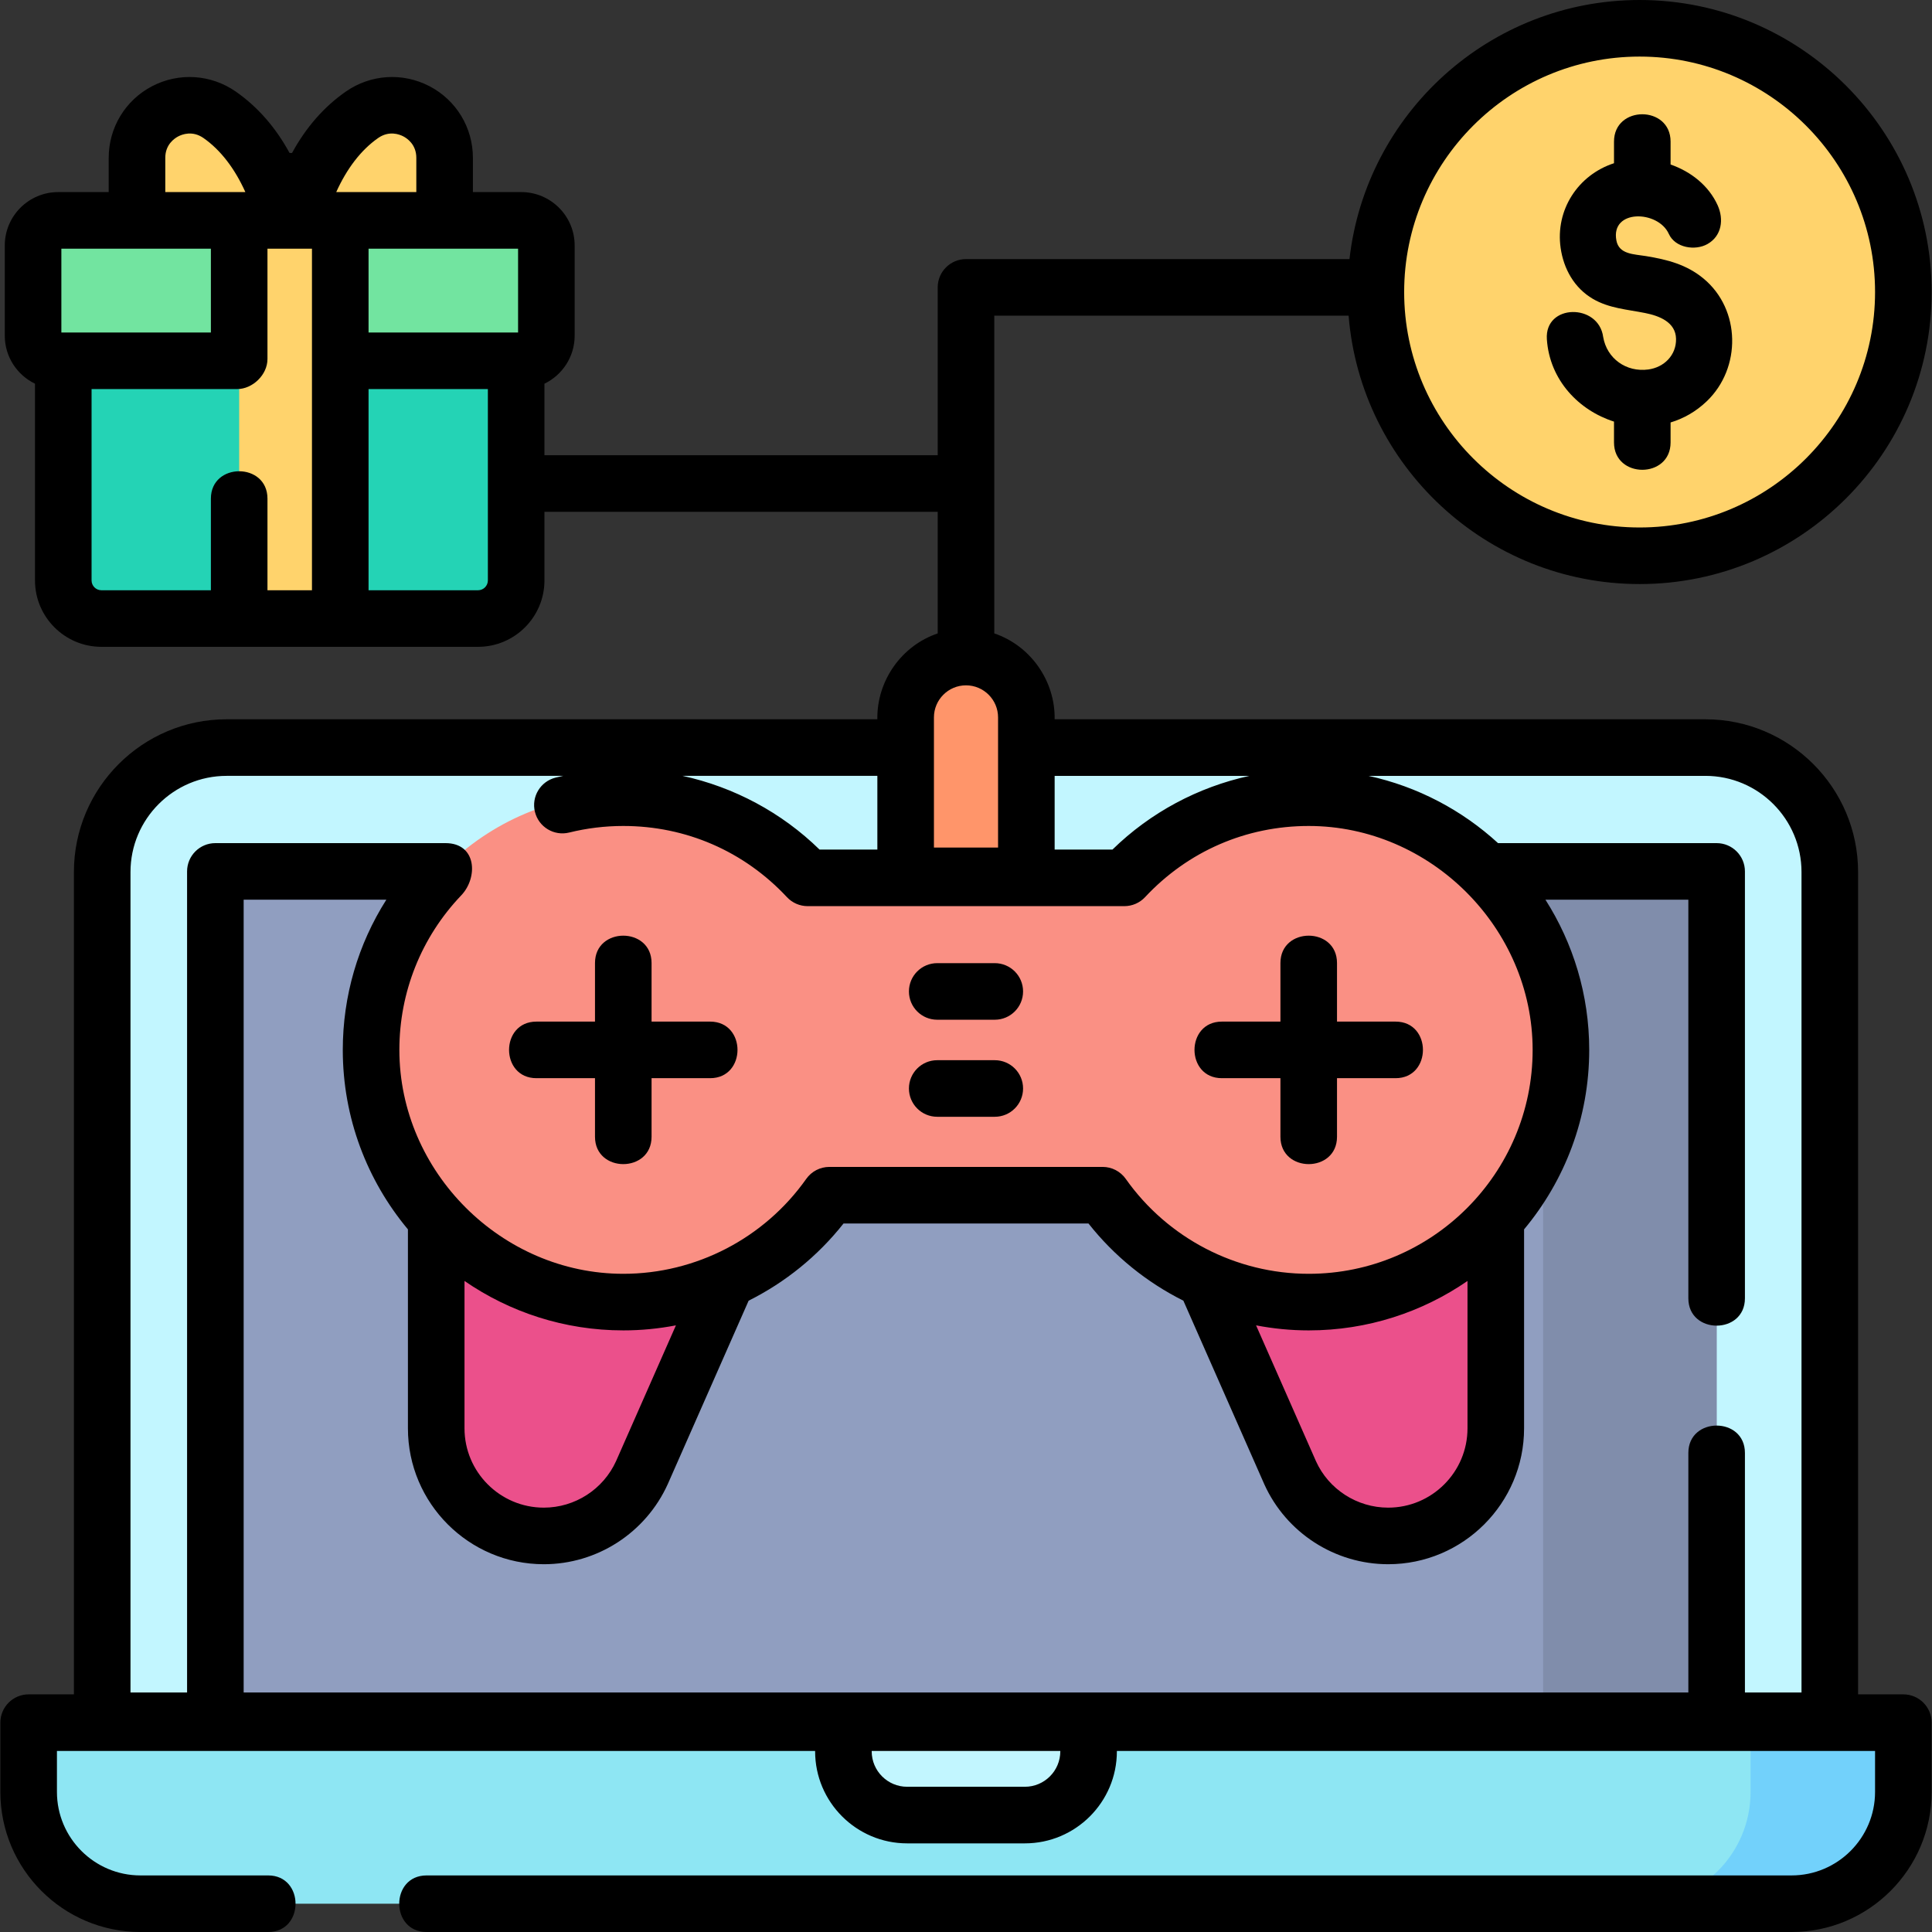
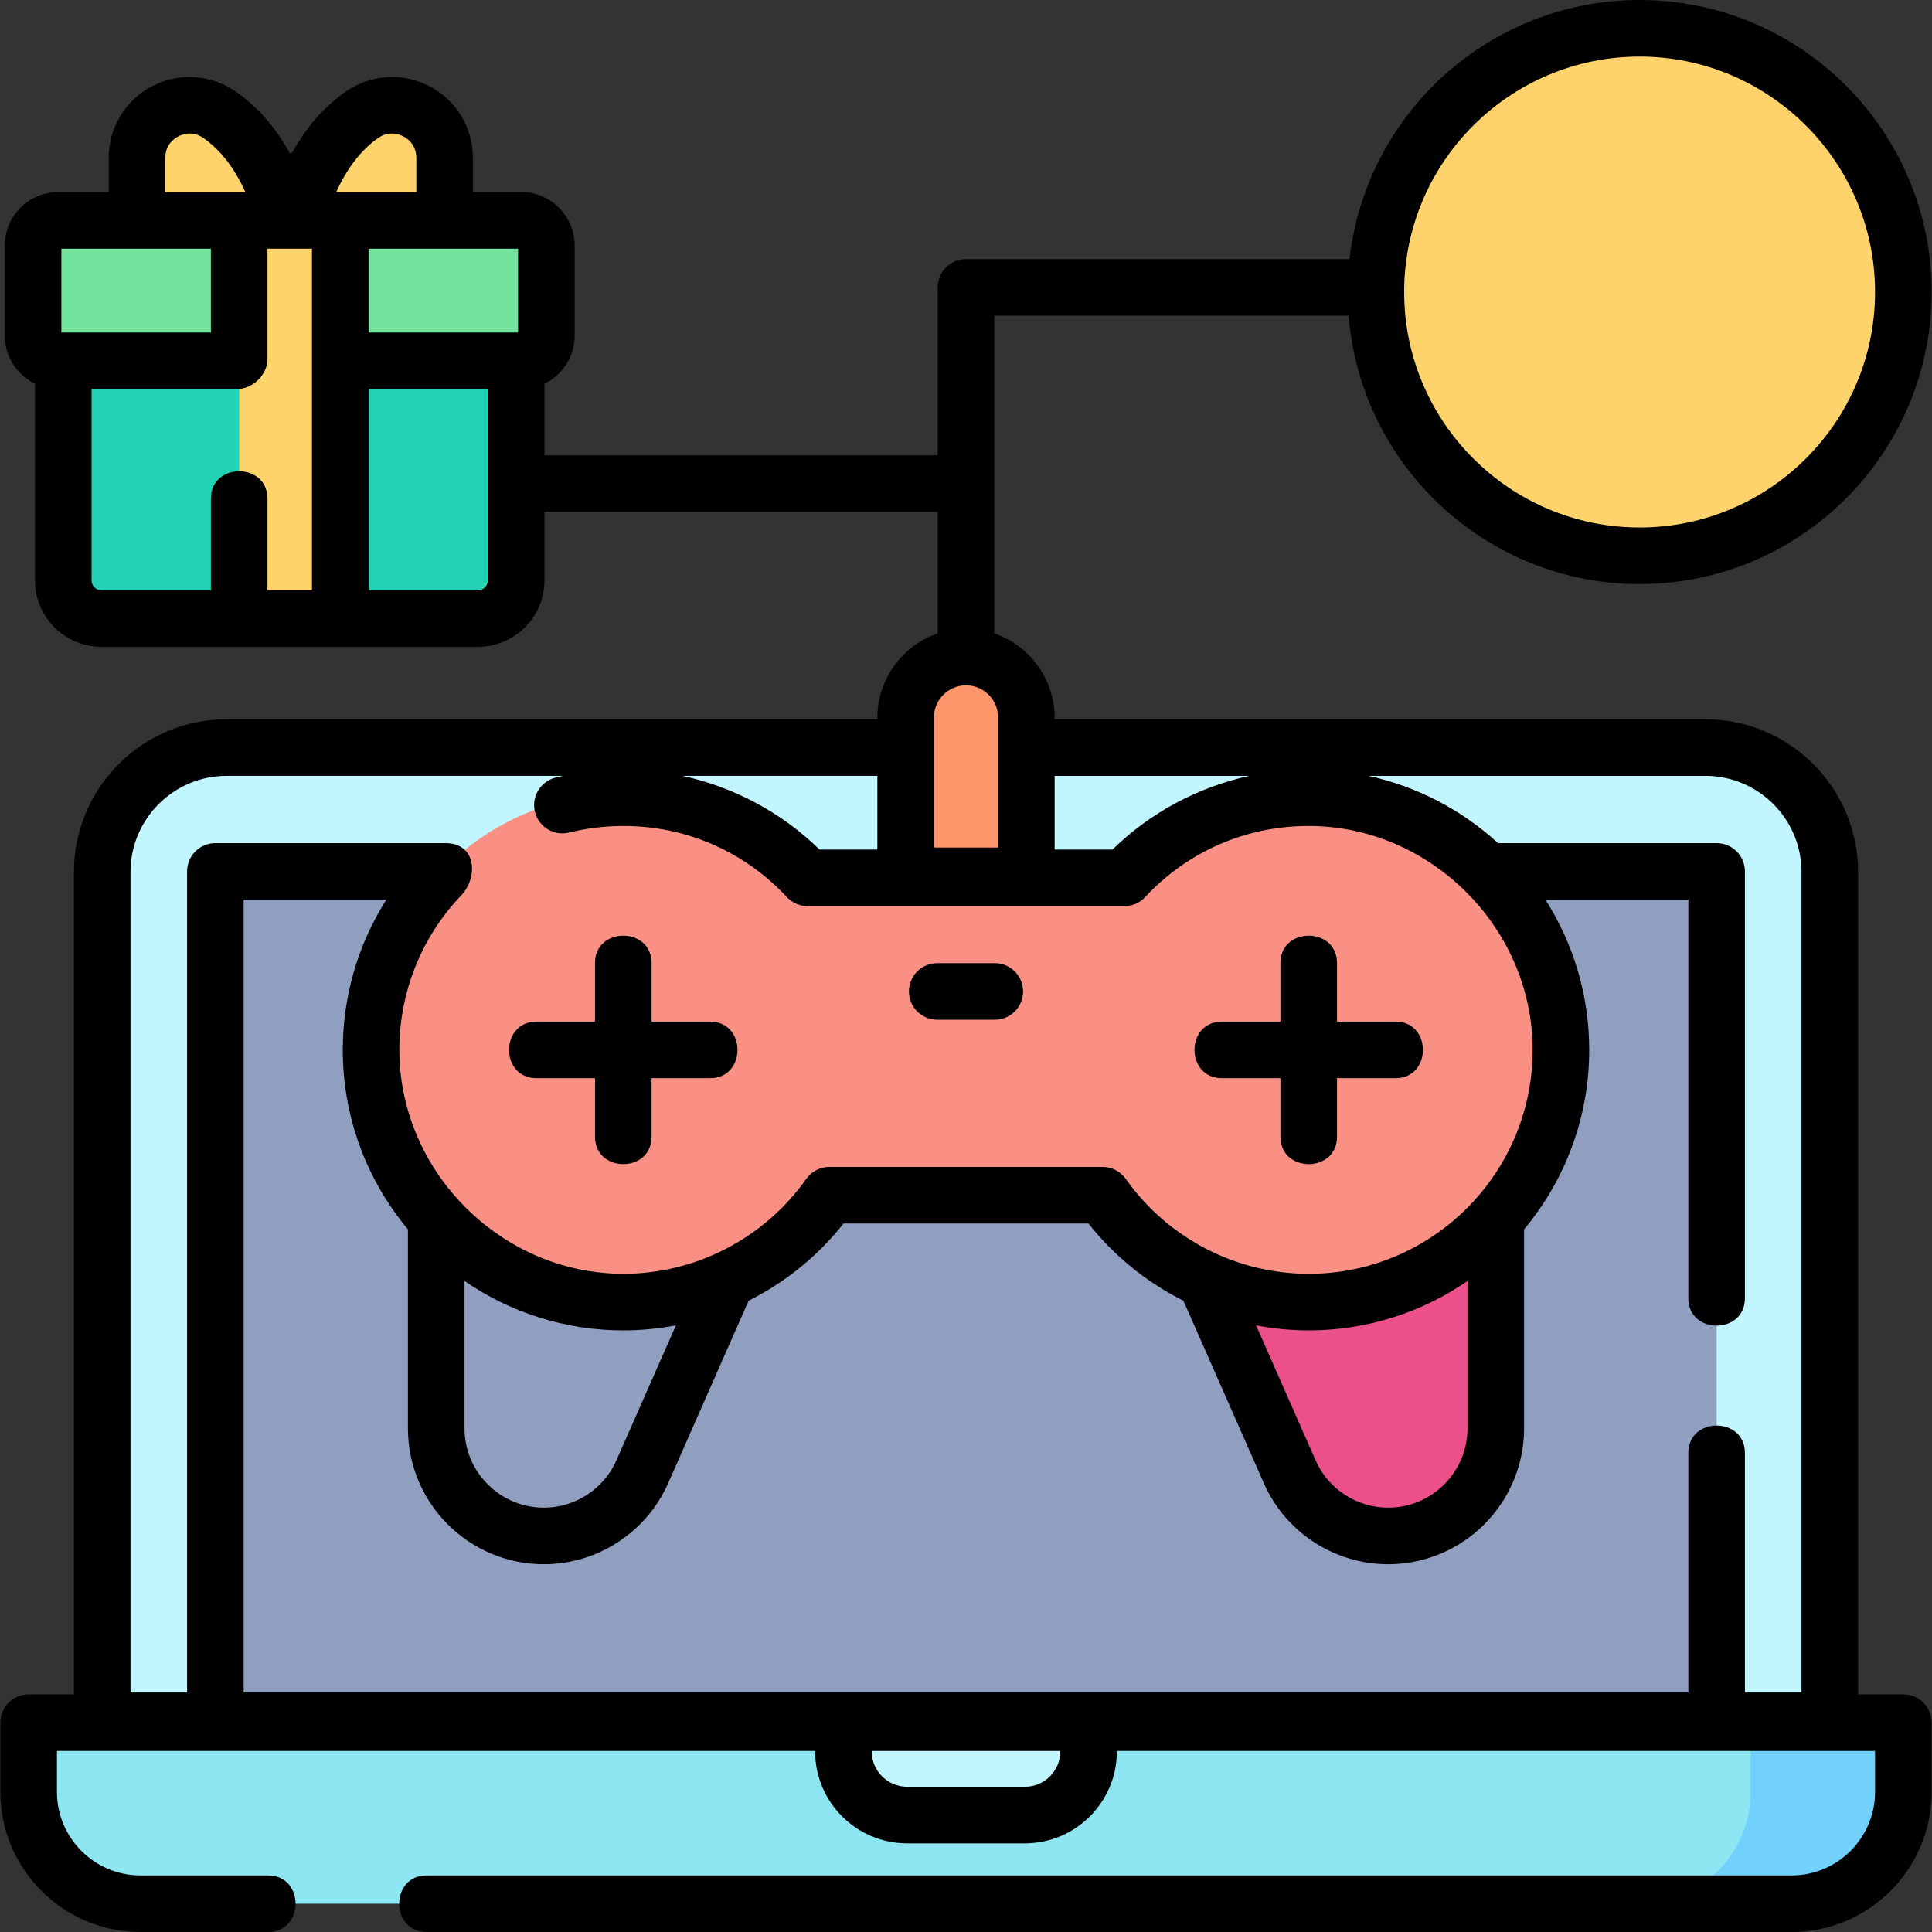
<svg xmlns="http://www.w3.org/2000/svg" id="Layer_1" enable-background="new 0 0 512 512" height="512" viewBox="0 0 512 512" width="512">
  <rect x="0" y="0" width="512" height="512" fill="#333333" stroke="none" />
  <circle cx="434.514" cy="77.391" fill="#ffd36c" r="69.894" />
  <path d="m278.991 198.116h172.95c18.211 0 32.974 14.763 32.974 32.974v225.098h-457.83v-225.098c0-18.211 14.763-32.974 32.974-32.974h174.95z" fill="#c2f6ff" />
  <path d="m393.949 230.936h60.977v225.251h-397.852v-225.251h60.977z" fill="#909ec0" />
-   <path d="m408.943 230.936h45.983v225.252h-45.983z" fill="#808dab" />
  <path d="m474.769 504.503h-437.538c-16.369 0-29.639-13.27-29.639-29.639v-18.677h496.816v18.677c0 16.369-13.27 29.639-29.639 29.639z" fill="#8ee6f3" />
  <path d="m463.923 456.187v18.688c0 16.363-13.265 29.628-29.628 29.628h40.485c16.363 0 29.628-13.265 29.628-29.628v-18.688z" fill="#72d1fb" />
  <path d="m223.512 456.187v7.936c0 9.327 7.561 16.888 16.888 16.888h31.2c9.327 0 16.888-7.561 16.888-16.888v-7.936z" fill="#c2f6ff" />
-   <path d="m115.601 302.078v76.44c0 15.752 12.769 28.521 28.521 28.521 11.201 0 21.365-6.557 25.984-16.762l21.882-49.633z" fill="#eb508b" />
  <path d="m396.399 304.077v74.441c0 15.752-12.769 28.521-28.521 28.521-11.201 0-21.366-6.557-25.984-16.762l-21.883-49.635z" fill="#eb508b" />
  <path d="m346.824 210.387c-19.287 0-36.654 8.18-48.854 21.246h-83.94c-12.199-13.067-29.567-21.246-48.854-21.246-36.913 0-66.838 29.924-66.838 66.838s29.924 66.838 66.838 66.838c22.569 0 42.511-11.198 54.612-28.328h72.423c12.102 17.131 32.043 28.328 54.612 28.328 36.913 0 66.838-29.924 66.838-66.838s-29.924-66.838-66.837-66.838z" fill="#fa9084" />
  <path d="m271.994 231.633h-31.988v-41.514c0-8.833 7.161-15.994 15.994-15.994 8.833 0 15.994 7.161 15.994 15.994z" fill="#ff956a" />
  <path d="m90.19 95.613h46.598v58.209c0 5.577-4.521 10.307-10.097 10.307h-99.824c-5.577 0-10.097-4.73-10.097-10.307v-58.209h46.051" fill="#24d3b5" />
  <path d="m62.821 95.613h-47.408c-3.671 0-6.647-2.976-6.647-6.647v-23.915c0-3.671 2.976-6.647 6.647-6.647h122.733c3.671 0 6.647 2.976 6.647 6.647v23.915c0 3.671-2.976 6.647-6.647 6.647h-47.956" fill="#72e4a0" />
  <path d="m72.068 48.035c-3.767-8.562-8.785-14.076-13.869-17.616-9.238-6.432-21.894.149-21.894 11.406v16.577h81.523v-16.576c0-11.257-12.656-17.838-21.894-11.406-5.084 3.539-10.102 9.053-13.869 17.616h-9.997z" fill="#ffd36c" />
  <path d="m63.385 58.403h26.788v105.725h-26.788z" fill="#ffd36c" />
-   <path d="m427.727 111.73v5.529c0 9.648 14.994 9.664 14.994 0v-5.302c3.44-1.035 6.727-2.873 9.606-5.637 9.194-8.825 8.99-24.29-.833-32.465-4.519-3.76-9.617-5.052-15.274-5.986-3.207-.53-7.152-.43-7.858-4.123-1.603-8.38 11.043-8.074 13.888-1.766 1.677 3.72 7.005 4.54 10.258 2.689 3.821-2.174 4.344-6.588 2.69-10.257-2.359-5.23-7.093-8.937-12.477-10.816v-6.072c0-9.648-14.994-9.664-14.994 0v5.73c-9.524 3.094-15.595 12.373-14.142 22.466.8 5.553 3.617 10.6 8.551 13.488 4.275 2.502 9.098 2.802 13.829 3.746 3.712.741 8.118 2.38 8.203 6.854.082 4.328-3.179 7.55-7.36 8.109-5.838.782-10.97-2.896-11.947-8.603-1.198-8.989-15.555-8.867-14.927.581.72 10.826 8.455 18.865 17.793 21.835z" />
  <path d="m504.408 449.023h-11.996v-217.934c0-22.316-18.154-40.47-40.47-40.47h-172.451c.176-10.143-6.361-19.503-15.994-22.757v-84.203h93.901c3.204 39.751 36.554 71.124 77.116 71.124 42.674 0 77.391-34.718 77.391-77.391s-34.717-77.392-77.391-77.392c-39.722 0-72.534 30.086-76.886 68.664h-101.628c-4.141 0-7.497 3.356-7.497 7.497v44.484h-104.218v-18.956c4.728-2.292 8.005-7.125 8.005-12.722v-23.916c0-7.8-6.345-14.145-14.145-14.145h-12.82v-9.081c0-8.001-4.404-15.271-11.493-18.973-7.101-3.709-15.602-3.168-22.183 1.415-5.781 4.025-10.561 9.485-14.253 16.27h-.66c-3.692-6.786-8.472-12.245-14.254-16.271-6.58-4.58-15.082-5.124-22.182-1.415-7.089 3.703-11.493 10.973-11.493 18.973v9.081h-13.394c-7.8 0-14.145 6.345-14.145 14.145v23.915c0 5.597 3.276 10.431 8.005 12.722v52.134c0 9.701 7.893 17.594 17.594 17.594h36.518 26.789 36.518c9.701 0 17.594-7.893 17.594-17.594v-18.183h104.217v32.222c-9.629 3.252-16.171 12.61-15.994 22.757h-172.451c-22.316 0-40.47 18.154-40.47 40.47v217.934h-11.996c-4.141 0-7.497 3.356-7.497 7.497v18.355c0 20.473 16.654 37.127 37.125 37.127h33.849c9.671 0 9.671-14.994 0-14.994h-33.849c-12.203 0-22.13-9.928-22.13-22.13v-10.857h200.926v.105c0 13.446 10.939 24.385 24.385 24.385h31.199c13.446 0 24.385-10.939 24.385-24.385v-.105h200.926v10.857c0 12.203-9.928 22.13-22.13 22.13h-361.728c-9.671 0-9.671 14.994 0 14.994h361.727c20.471 0 37.125-16.654 37.125-37.125v-18.355c0-4.141-3.356-7.497-7.497-7.497zm-69.894-434.029c34.406 0 62.397 27.991 62.397 62.397s-27.991 62.397-62.397 62.397-62.397-27.991-62.397-62.397 27.991-62.397 62.397-62.397zm-297.218 73.122h-.508-39.117v-22.216h20.157 19.468zm-37.079-51.544c2.899-2.021 5.634-.972 6.673-.43 1.035.541 3.44 2.175 3.44 5.682v9.081h-21.225c2.769-6.141 6.503-11.123 11.112-14.333zm-56.415 5.253c0-3.507 2.405-5.142 3.44-5.682 1.041-.543 3.774-1.588 6.672.429 4.61 3.211 8.344 8.193 11.113 14.335h-21.225zm-27.539 24.075h20.042 19.583v22.215h-39.118-.508v-22.215zm54.619 90.522v-24.281c0-9.671-14.994-9.671-14.994 0v24.281h-29.021c-1.433 0-2.6-1.167-2.6-2.6v-50.712h38.553c4.142 0 8.061-3.8 8.061-7.956v-29.254h11.794v90.521h-11.793zm58.409-2.6c0 1.433-1.167 2.6-2.6 2.6h-29.02v-53.312h31.62zm348.127 77.267v217.434h-14.994v-63.477c0-9.671-14.994-9.671-14.994 0v63.477h-158.942-64.976-158.941v-210.09h37.814c-7.507 11.809-11.543 25.533-11.543 39.8 0 18.079 6.493 34.665 17.262 47.564v52.721c0 19.861 16.158 36.018 36.019 36.018 14.114 0 26.994-8.308 32.843-21.234l21.429-48.606c9.675-4.842 18.3-11.782 25.149-20.457h64.913c6.849 8.675 15.474 15.615 25.149 20.457l21.457 48.673c5.82 12.859 18.7 21.167 32.815 21.167 19.861 0 36.018-16.157 36.018-36.018v-52.721c10.769-12.9 17.262-29.486 17.262-47.564 0-14.635-4.268-28.283-11.6-39.8h37.871v105.626c0 9.671 14.994 9.671 14.994 0v-113.123c0-4.141-3.356-7.497-7.497-7.497h-57.93c-9.51-8.715-21.289-14.982-34.335-17.825h89.282c14.047-.001 25.475 11.428 25.475 25.475zm-312.242 121.479c4.723 0 9.39-.459 13.95-1.335l-15.851 35.953c-3.397 7.506-10.915 12.356-19.154 12.356-11.592 0-21.023-9.431-21.023-21.023v-39.051c11.974 8.253 26.468 13.1 42.078 13.1zm167.698-1.335c4.56.876 9.227 1.335 13.95 1.335 15.61 0 30.105-4.847 42.078-13.101v39.051c0 11.592-9.431 21.023-21.024 21.023-8.238 0-15.756-4.85-19.124-12.288zm-1.754-145.62c-13.602 2.963-26.255 9.698-36.303 19.531h-15.325v-19.531zm-83.617-15.494c0-4.685 3.812-8.497 8.497-8.497s8.497 3.812 8.497 8.497v34.487h-16.994zm-14.994 35.025h-15.325c-10.048-9.833-22.701-16.568-36.303-19.531h51.628zm-197.927 5.945c0-14.048 11.428-25.476 25.476-25.476h89.189c-.672.147-1.343.3-2.01.466-4.019.996-6.469 5.062-5.473 9.081.995 4.018 5.058 6.467 9.081 5.473 4.657-1.154 9.48-1.74 14.332-1.74 16.612 0 32.016 6.7 43.373 18.865 1.418 1.519 3.403 2.381 5.48 2.381h83.942c2.077 0 4.062-.862 5.48-2.381 11.357-12.165 26.761-18.865 43.373-18.865 32.289 0 59.34 27.051 59.34 59.34 0 32.72-26.62 59.34-59.34 59.34-19.234 0-37.361-9.405-48.489-25.157-1.406-1.99-3.689-3.172-6.124-3.172h-72.422c-2.435 0-4.718 1.182-6.124 3.172-11.128 15.752-29.255 25.157-48.489 25.157-32.279 0-59.34-27.048-59.34-59.34 0-15.325 5.824-29.87 16.398-40.955 4.467-4.679 4.148-13.84-4.183-13.84h-60.978c-4.141 0-7.497 3.356-7.497 7.497v217.587h-14.995zm246.409 233.034c0 5.178-4.213 9.391-9.391 9.391h-31.2c-5.178 0-9.391-4.213-9.391-9.391v-.105h49.982z" />
  <path d="m142.159 285.73h15.52v15.52c0 9.671 14.994 9.671 14.994 0v-15.52h15.52c9.671 0 9.671-14.994 0-14.994h-15.52v-15.52c0-9.671-14.994-9.671-14.994 0v15.52h-15.52c-9.671 0-9.671 14.994 0 14.994z" />
  <path d="m323.807 285.73h15.52v15.52c0 9.671 14.994 9.671 14.994 0v-15.52h15.52c9.671 0 9.671-14.994 0-14.994h-15.52v-15.52c0-9.671-14.994-9.671-14.994 0v15.52h-15.52c-9.671 0-9.671 14.994 0 14.994z" />
  <path d="m248.373 270.238h15.254c4.141 0 7.497-3.356 7.497-7.497s-3.356-7.497-7.497-7.497h-15.254c-4.141 0-7.497 3.356-7.497 7.497s3.356 7.497 7.497 7.497z" />
-   <path d="m248.373 295.957h15.254c4.141 0 7.497-3.356 7.497-7.497s-3.356-7.497-7.497-7.497h-15.254c-4.141 0-7.497 3.356-7.497 7.497s3.356 7.497 7.497 7.497z" />
</svg>